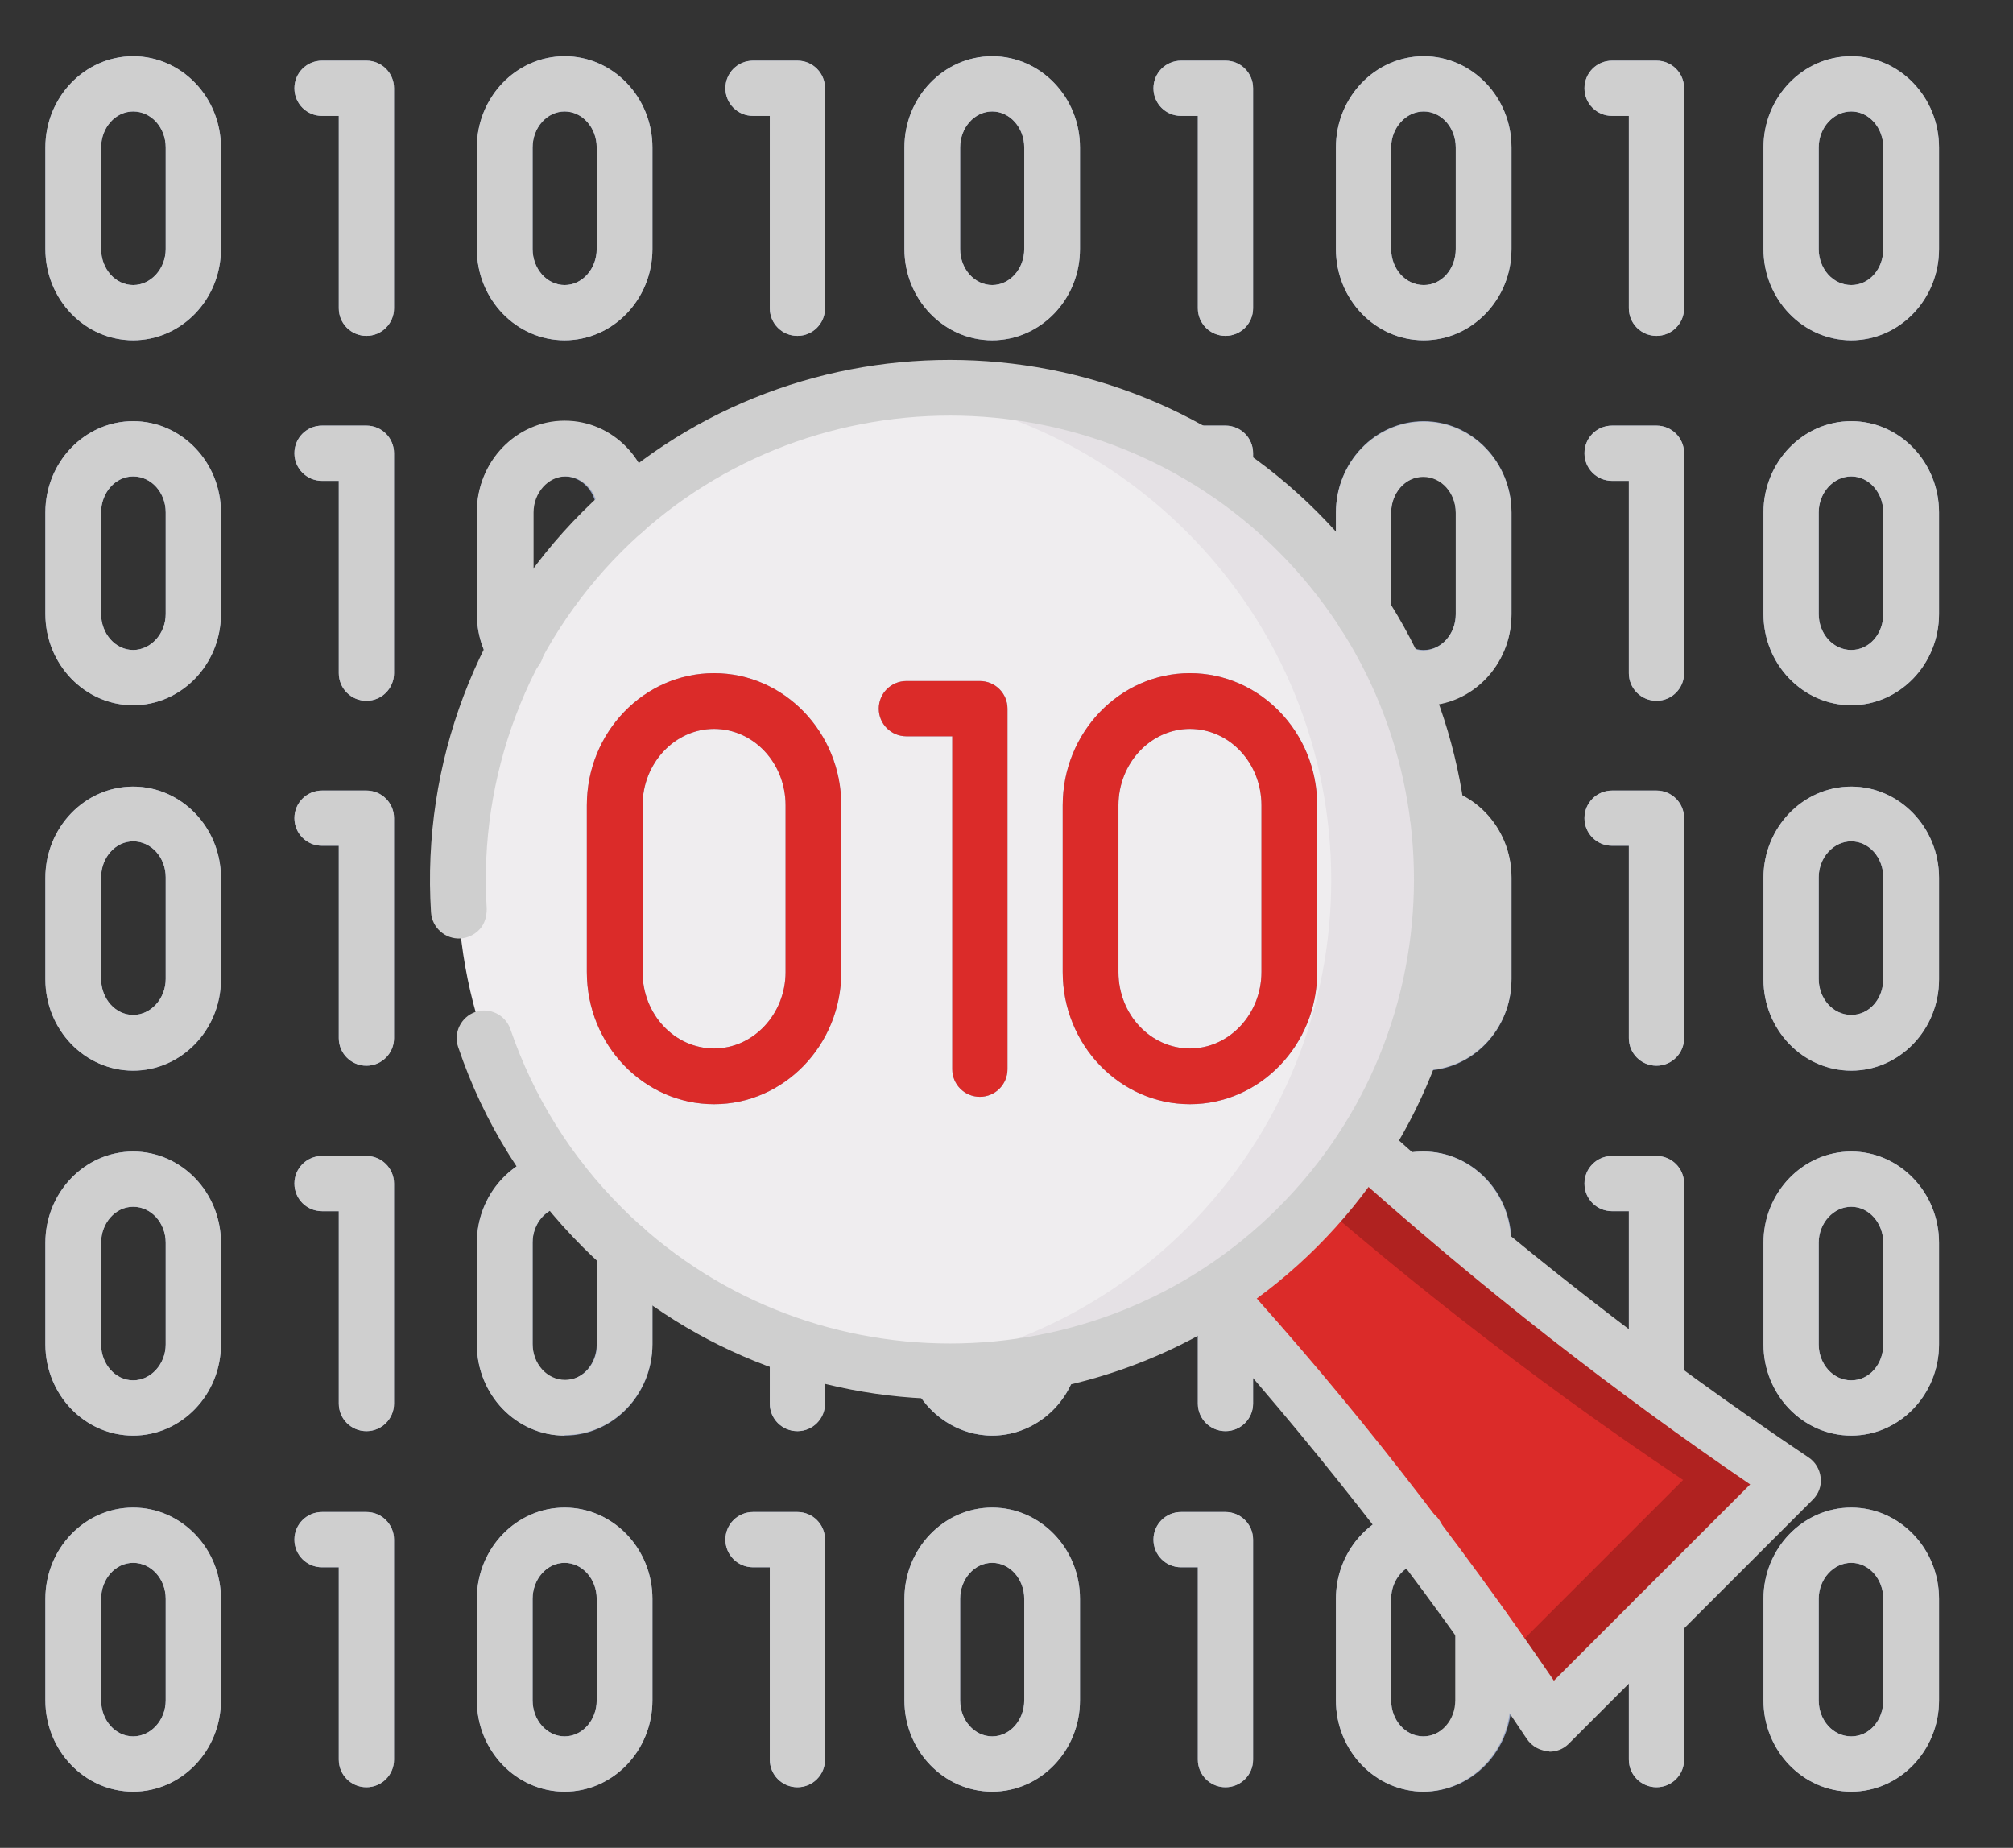
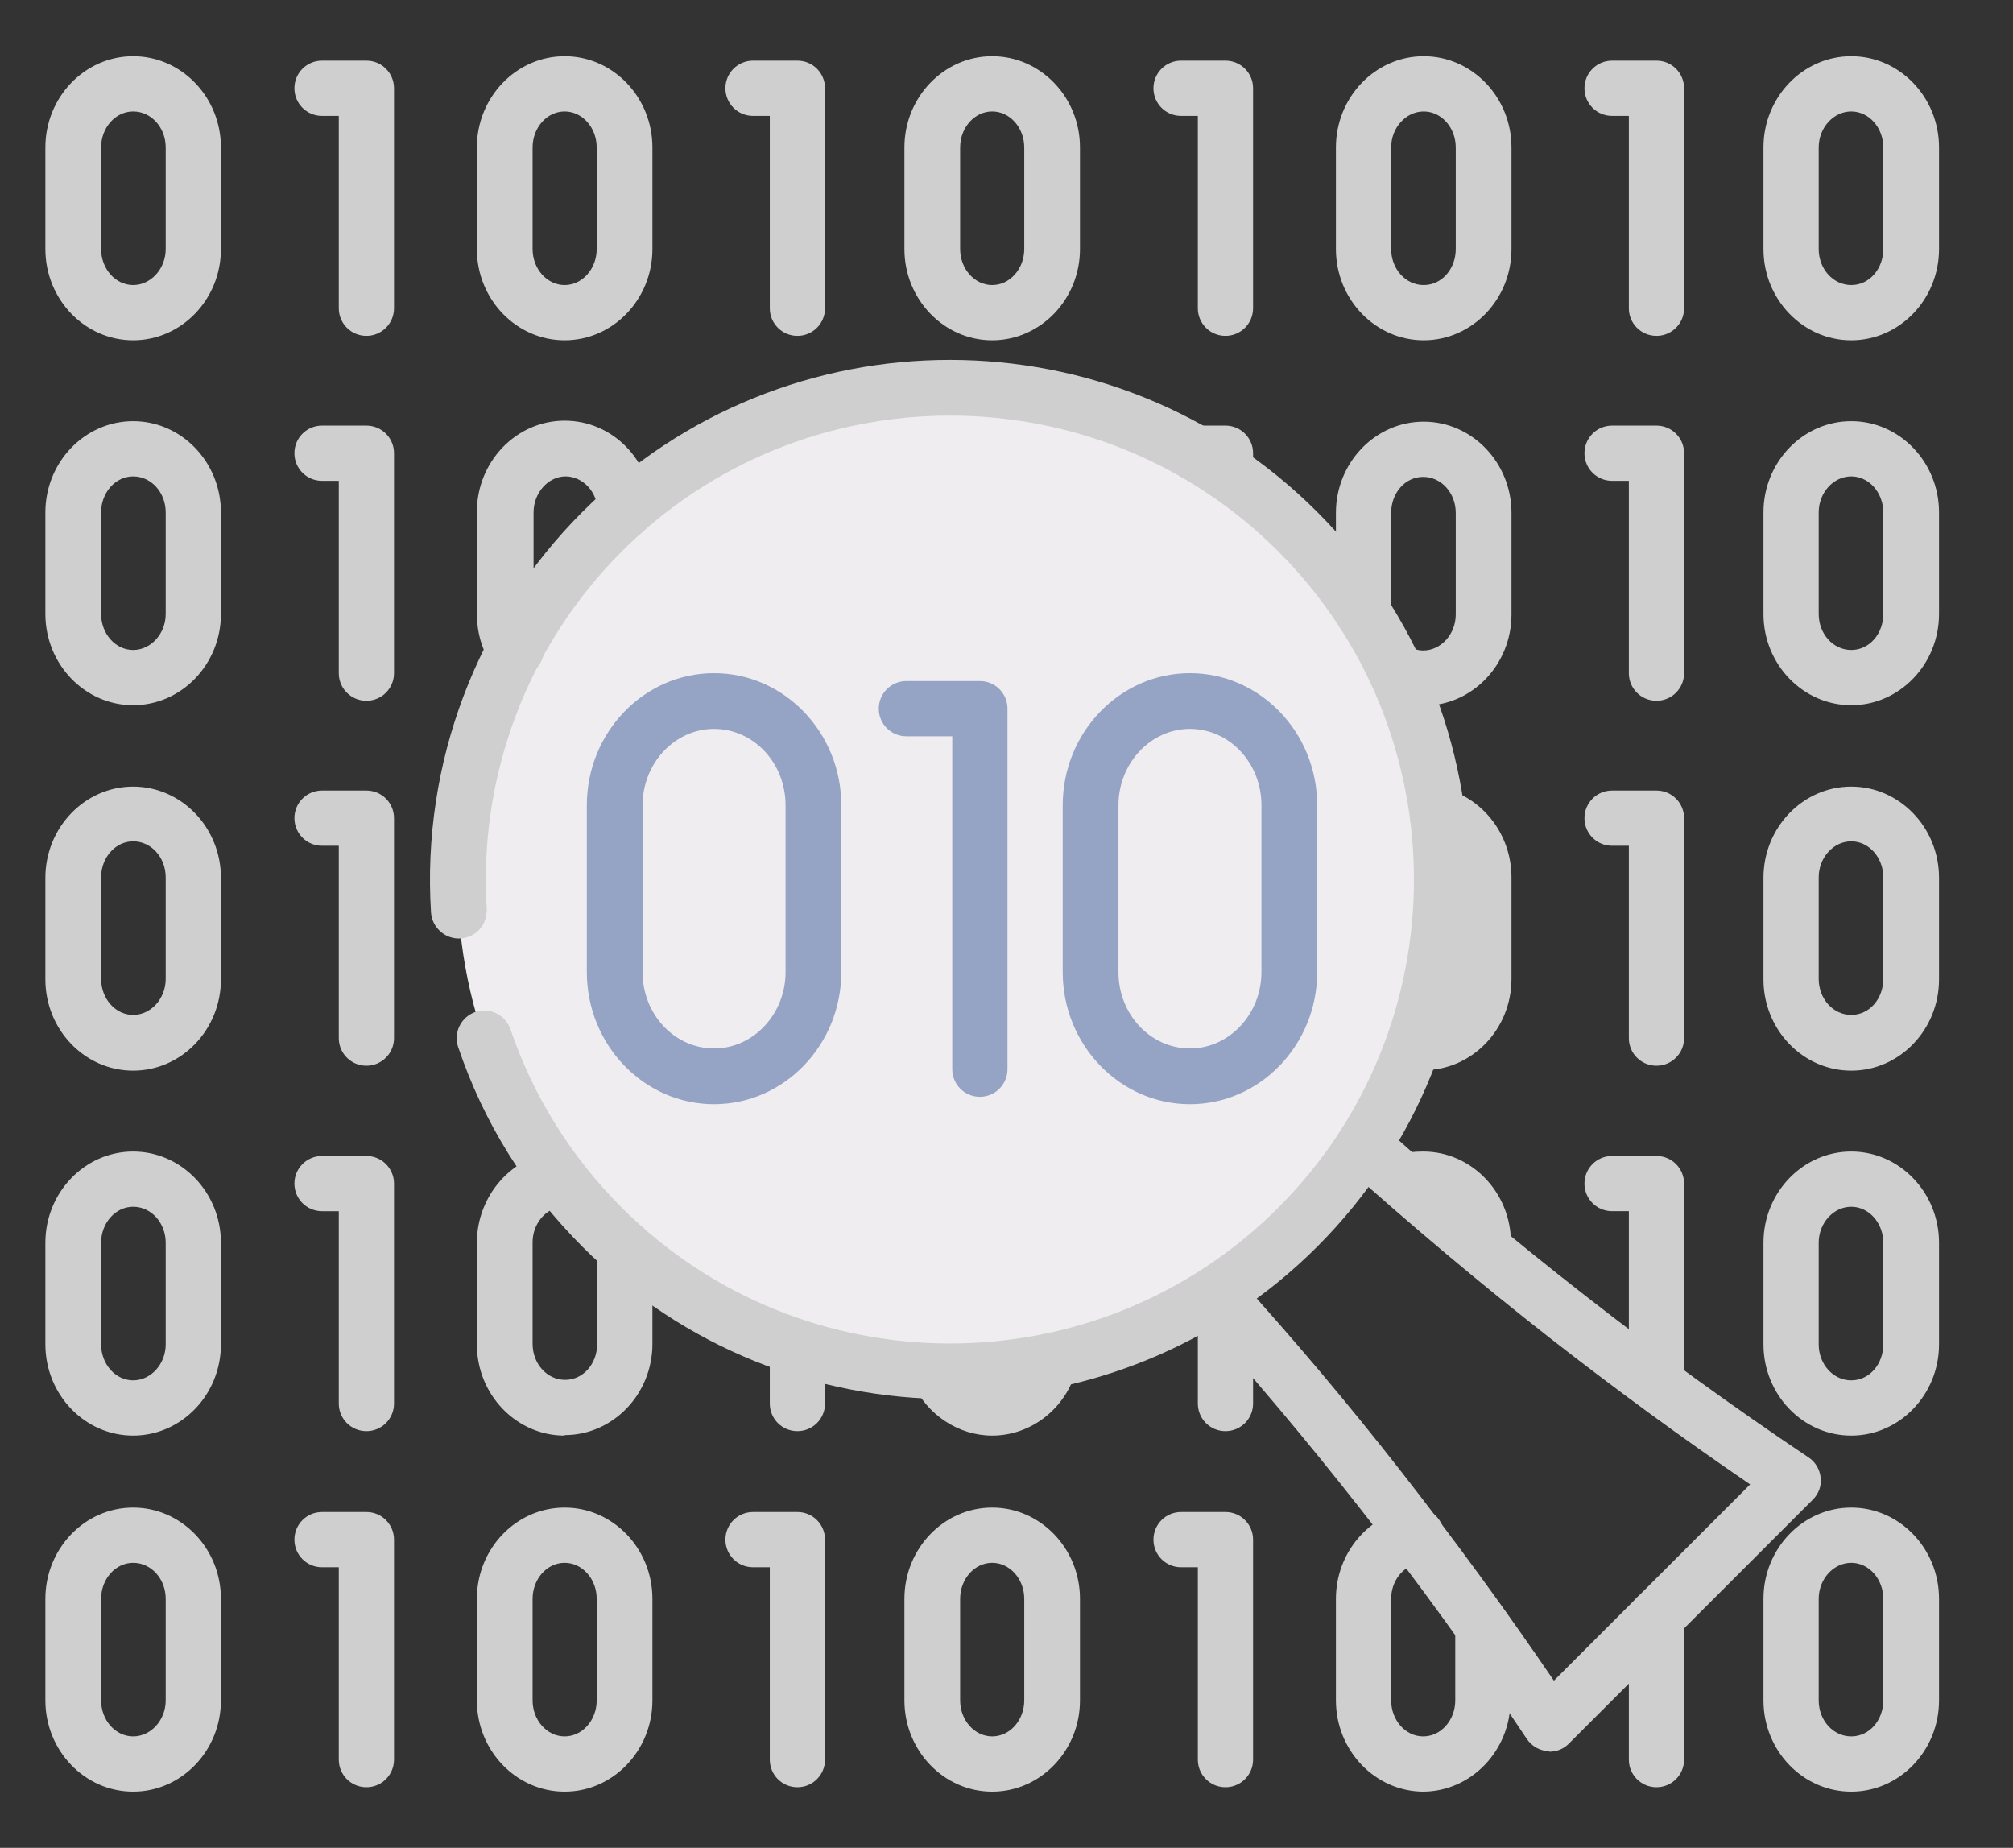
<svg xmlns="http://www.w3.org/2000/svg" id="Layer_1" data-name="Layer 1" version="1.1" viewBox="0 0 408.2 374.7">
  <rect x="0" y="0" width="408.2" height="374.7" fill="#333333" stroke="none" />
  <defs>
    <style>
      .cls-1 {
        fill: #b02220;
      }

      .cls-1, .cls-2, .cls-3, .cls-4, .cls-5, .cls-6 {
        stroke-width: 0px;
      }

      .cls-2 {
        fill: #e5e1e5;
      }

      .cls-3 {
        fill: #95a3c5;
      }

      .cls-4 {
        fill: #efedef;
      }

      .cls-5 {
        fill: #db2b29;
      }

      .cls-6 {
        fill: #cfcfcf;
      }
    </style>
  </defs>
-   <path class="cls-3" d="M74.3,68.1c-3.1,0-5.6-2.5-5.6-5.6V23.5h-3.4c-3.1,0-5.6-2.5-5.6-5.6s2.5-5.6,5.6-5.6h9c3.1,0,5.6,2.5,5.6,5.6v44.6c0,3.1-2.5,5.6-5.6,5.6h0ZM27,69c-9.8,0-17.8-8.3-17.8-18.5v-20.6c0-10.2,8-18.5,17.8-18.5s17.8,8.3,17.8,18.5v20.6c0,10.2-8,18.5-17.8,18.5h0ZM27,22.6c-3.6,0-6.5,3.3-6.5,7.3v20.6c0,4,2.9,7.3,6.5,7.3s6.6-3.3,6.6-7.3v-20.6c0-4-2.9-7.3-6.6-7.3h0ZM161.7,68.1c-3.1,0-5.6-2.5-5.6-5.6V23.5h-3.4c-3.1,0-5.6-2.5-5.6-5.6s2.5-5.6,5.6-5.6h9c3.1,0,5.6,2.5,5.6,5.6v44.6c0,3.1-2.5,5.6-5.6,5.6h0ZM114.5,69c-9.8,0-17.8-8.3-17.8-18.5v-20.6c0-10.2,8-18.5,17.8-18.5s17.8,8.3,17.8,18.5v20.6c0,10.2-8,18.5-17.8,18.5h0ZM114.5,22.6c-3.6,0-6.5,3.3-6.5,7.3v20.6c0,4,2.9,7.3,6.5,7.3s6.5-3.3,6.5-7.3v-20.6c0-4-2.9-7.3-6.5-7.3h0ZM74.3,142.1c-3.1,0-5.6-2.5-5.6-5.6v-39h-3.4c-3.1,0-5.6-2.5-5.6-5.6s2.5-5.6,5.6-5.6h9c3.1,0,5.6,2.5,5.6,5.6v44.6c0,3.1-2.5,5.6-5.6,5.6h0ZM27,143c-9.8,0-17.8-8.3-17.8-18.5v-20.6c0-10.2,8-18.5,17.8-18.5s17.8,8.3,17.8,18.5v20.6c0,10.2-8,18.5-17.8,18.5h0ZM27,96.6c-3.6,0-6.5,3.3-6.5,7.3v20.6c0,4,2.9,7.3,6.5,7.3s6.6-3.3,6.6-7.3v-20.6c0-4-2.9-7.3-6.6-7.3h0ZM161.7,142.1c-3.1,0-5.6-2.5-5.6-5.6v-39h-3.4c-3.1,0-5.6-2.5-5.6-5.6s2.5-5.6,5.6-5.6h9c3.1,0,5.6,2.5,5.6,5.6v44.6c0,3.1-2.5,5.6-5.6,5.6h0ZM114.5,143c-9.8,0-17.8-8.3-17.8-18.5v-20.6c0-10.2,8-18.5,17.8-18.5s17.8,8.3,17.8,18.5v20.6c0,10.2-8,18.5-17.8,18.5h0ZM114.5,96.6c-3.6,0-6.5,3.3-6.5,7.3v20.6c0,4,2.9,7.3,6.5,7.3s6.5-3.3,6.5-7.3v-20.6c0-4-2.9-7.3-6.5-7.3h0ZM248.5,68.1c-3.1,0-5.6-2.5-5.6-5.6V23.5h-3.4c-3.1,0-5.6-2.5-5.6-5.6s2.5-5.6,5.6-5.6h9c3.1,0,5.6,2.5,5.6,5.6v44.6c0,3.1-2.5,5.6-5.6,5.6h0ZM201.2,69c-9.8,0-17.8-8.3-17.8-18.5v-20.6c0-10.2,8-18.5,17.8-18.5s17.8,8.3,17.8,18.5v20.6c0,10.2-8,18.5-17.8,18.5h0ZM201.2,22.6c-3.6,0-6.5,3.3-6.5,7.3v20.6c0,4,2.9,7.3,6.5,7.3s6.5-3.3,6.5-7.3v-20.6c0-4-2.9-7.3-6.5-7.3h0ZM335.9,68.1c-3.1,0-5.6-2.5-5.6-5.6V23.5h-3.4c-3.1,0-5.6-2.5-5.6-5.6s2.5-5.6,5.6-5.6h9c3.1,0,5.6,2.5,5.6,5.6v44.6c0,3.1-2.5,5.6-5.6,5.6h0ZM288.7,69c-9.8,0-17.8-8.3-17.8-18.5v-20.6c0-10.2,8-18.5,17.8-18.5s17.8,8.3,17.8,18.5v20.6c0,10.2-8,18.5-17.8,18.5h0ZM288.7,22.6c-3.6,0-6.6,3.3-6.6,7.3v20.6c0,4,2.9,7.3,6.6,7.3s6.5-3.3,6.5-7.3v-20.6c0-4-2.9-7.3-6.5-7.3h0ZM248.5,142.1c-3.1,0-5.6-2.5-5.6-5.6v-39h-3.4c-3.1,0-5.6-2.5-5.6-5.6s2.5-5.6,5.6-5.6h9c3.1,0,5.6,2.5,5.6,5.6v44.6c0,3.1-2.5,5.6-5.6,5.6h0ZM201.2,143c-9.8,0-17.8-8.3-17.8-18.5v-20.6c0-10.2,8-18.5,17.8-18.5s17.8,8.3,17.8,18.5v20.6c0,10.2-8,18.5-17.8,18.5h0ZM201.2,96.6c-3.6,0-6.5,3.3-6.5,7.3v20.6c0,4,2.9,7.3,6.5,7.3s6.5-3.3,6.5-7.3v-20.6c0-4-2.9-7.3-6.5-7.3h0ZM335.9,142.1c-3.1,0-5.6-2.5-5.6-5.6v-39h-3.4c-3.1,0-5.6-2.5-5.6-5.6s2.5-5.6,5.6-5.6h9c3.1,0,5.6,2.5,5.6,5.6v44.6c0,3.1-2.5,5.6-5.6,5.6h0ZM288.7,143c-9.8,0-17.8-8.3-17.8-18.5v-20.6c0-10.2,8-18.5,17.8-18.5s17.8,8.3,17.8,18.5v20.6c0,10.2-8,18.5-17.8,18.5h0ZM288.7,96.6c-3.6,0-6.6,3.3-6.6,7.3v20.6c0,4,2.9,7.3,6.6,7.3s6.5-3.3,6.5-7.3v-20.6c0-4-2.9-7.3-6.5-7.3h0ZM375.4,69c-9.8,0-17.8-8.3-17.8-18.5v-20.6c0-10.2,8-18.5,17.8-18.5s17.8,8.3,17.8,18.5v20.6c0,10.2-8,18.5-17.8,18.5h0ZM375.4,22.6c-3.6,0-6.6,3.3-6.6,7.3v20.6c0,4,2.9,7.3,6.6,7.3s6.5-3.3,6.5-7.3v-20.6c0-4-2.9-7.3-6.5-7.3h0ZM375.4,143c-9.8,0-17.8-8.3-17.8-18.5v-20.6c0-10.2,8-18.5,17.8-18.5s17.8,8.3,17.8,18.5v20.6c0,10.2-8,18.5-17.8,18.5h0ZM375.4,96.6c-3.6,0-6.6,3.3-6.6,7.3v20.6c0,4,2.9,7.3,6.6,7.3s6.5-3.3,6.5-7.3v-20.6c0-4-2.9-7.3-6.5-7.3h0ZM74.3,216.1c-3.1,0-5.6-2.5-5.6-5.6v-39h-3.4c-3.1,0-5.6-2.5-5.6-5.6s2.5-5.6,5.6-5.6h9c3.1,0,5.6,2.5,5.6,5.6v44.6c0,3.1-2.5,5.6-5.6,5.6h0ZM27,217.1c-9.8,0-17.8-8.3-17.8-18.5v-20.6c0-10.2,8-18.5,17.8-18.5s17.8,8.3,17.8,18.5v20.6c0,10.2-8,18.5-17.8,18.5h0ZM27,170.6c-3.6,0-6.5,3.3-6.5,7.3v20.6c0,4,2.9,7.3,6.5,7.3s6.6-3.3,6.6-7.3v-20.6c0-4-2.9-7.3-6.6-7.3h0ZM161.7,216.1c-3.1,0-5.6-2.5-5.6-5.6v-39h-3.4c-3.1,0-5.6-2.5-5.6-5.6s2.5-5.6,5.6-5.6h9c3.1,0,5.6,2.5,5.6,5.6v44.6c0,3.1-2.5,5.6-5.6,5.6h0ZM114.5,217.1c-9.8,0-17.8-8.3-17.8-18.5v-20.6c0-10.2,8-18.5,17.8-18.5s17.8,8.3,17.8,18.5v20.6c0,10.2-8,18.5-17.8,18.5h0ZM114.5,170.6c-3.6,0-6.5,3.3-6.5,7.3v20.6c0,4,2.9,7.3,6.5,7.3s6.5-3.3,6.5-7.3v-20.6c0-4-2.9-7.3-6.5-7.3h0ZM74.3,290.2c-3.1,0-5.6-2.5-5.6-5.6v-39h-3.4c-3.1,0-5.6-2.5-5.6-5.6s2.5-5.6,5.6-5.6h9c3.1,0,5.6,2.5,5.6,5.6v44.6c0,3.1-2.5,5.6-5.6,5.6h0ZM27,291.1c-9.8,0-17.8-8.3-17.8-18.5v-20.6c0-10.2,8-18.5,17.8-18.5s17.8,8.3,17.8,18.5v20.6c0,10.2-8,18.5-17.8,18.5h0ZM27,244.7c-3.6,0-6.5,3.3-6.5,7.3v20.6c0,4,2.9,7.3,6.5,7.3s6.6-3.3,6.6-7.3v-20.6c0-4-2.9-7.3-6.6-7.3h0ZM161.7,290.2c-3.1,0-5.6-2.5-5.6-5.6v-39h-3.4c-3.1,0-5.6-2.5-5.6-5.6s2.5-5.6,5.6-5.6h9c3.1,0,5.6,2.5,5.6,5.6v44.6c0,3.1-2.5,5.6-5.6,5.6h0ZM114.5,291.1c-9.8,0-17.8-8.3-17.8-18.5v-20.6c0-10.2,8-18.5,17.8-18.5s17.8,8.3,17.8,18.5v20.6c0,10.2-8,18.5-17.8,18.5h0ZM114.5,244.7c-3.6,0-6.5,3.3-6.5,7.3v20.6c0,4,2.9,7.3,6.5,7.3s6.5-3.3,6.5-7.3v-20.6c0-4-2.9-7.3-6.5-7.3h0ZM248.5,216.1c-3.1,0-5.6-2.5-5.6-5.6v-39h-3.4c-3.1,0-5.6-2.5-5.6-5.6s2.5-5.6,5.6-5.6h9c3.1,0,5.6,2.5,5.6,5.6v44.6c0,3.1-2.5,5.6-5.6,5.6h0ZM201.2,217.1c-9.8,0-17.8-8.3-17.8-18.5v-20.6c0-10.2,8-18.5,17.8-18.5s17.8,8.3,17.8,18.5v20.6c0,10.2-8,18.5-17.8,18.5h0ZM201.2,170.6c-3.6,0-6.5,3.3-6.5,7.3v20.6c0,4,2.9,7.3,6.5,7.3s6.5-3.3,6.5-7.3v-20.6c0-4-2.9-7.3-6.5-7.3h0ZM335.9,216.1c-3.1,0-5.6-2.5-5.6-5.6v-39h-3.4c-3.1,0-5.6-2.5-5.6-5.6s2.5-5.6,5.6-5.6h9c3.1,0,5.6,2.5,5.6,5.6v44.6c0,3.1-2.5,5.6-5.6,5.6h0ZM288.7,217.1c-9.8,0-17.8-8.3-17.8-18.5v-20.6c0-10.2,8-18.5,17.8-18.5s17.8,8.3,17.8,18.5v20.6c0,10.2-8,18.5-17.8,18.5h0ZM288.7,170.6c-3.6,0-6.6,3.3-6.6,7.3v20.6c0,4,2.9,7.3,6.6,7.3s6.5-3.3,6.5-7.3v-20.6c0-4-2.9-7.3-6.5-7.3h0ZM248.5,290.2c-3.1,0-5.6-2.5-5.6-5.6v-39h-3.4c-3.1,0-5.6-2.5-5.6-5.6s2.5-5.6,5.6-5.6h9c3.1,0,5.6,2.5,5.6,5.6v44.6c0,3.1-2.5,5.6-5.6,5.6h0ZM201.2,291.1c-9.8,0-17.8-8.3-17.8-18.5v-20.6c0-10.2,8-18.5,17.8-18.5s17.8,8.3,17.8,18.5v20.6c0,10.2-8,18.5-17.8,18.5h0ZM201.2,244.7c-3.6,0-6.5,3.3-6.5,7.3v20.6c0,4,2.9,7.3,6.5,7.3s6.5-3.3,6.5-7.3v-20.6c0-4-2.9-7.3-6.5-7.3h0ZM335.9,290.2c-3.1,0-5.6-2.5-5.6-5.6v-39h-3.4c-3.1,0-5.6-2.5-5.6-5.6s2.5-5.6,5.6-5.6h9c3.1,0,5.6,2.5,5.6,5.6v44.6c0,3.1-2.5,5.6-5.6,5.6h0ZM288.7,291.1c-9.8,0-17.8-8.3-17.8-18.5v-20.6c0-10.2,8-18.5,17.8-18.5s17.8,8.3,17.8,18.5v20.6c0,10.2-8,18.5-17.8,18.5h0ZM288.7,244.7c-3.6,0-6.6,3.3-6.6,7.3v20.6c0,4,2.9,7.3,6.6,7.3s6.5-3.3,6.5-7.3v-20.6c0-4-2.9-7.3-6.5-7.3h0ZM375.4,217.1c-9.8,0-17.8-8.3-17.8-18.5v-20.6c0-10.2,8-18.5,17.8-18.5s17.8,8.3,17.8,18.5v20.6c0,10.2-8,18.5-17.8,18.5h0ZM375.4,170.6c-3.6,0-6.6,3.3-6.6,7.3v20.6c0,4,2.9,7.3,6.6,7.3s6.5-3.3,6.5-7.3v-20.6c0-4-2.9-7.3-6.5-7.3h0ZM375.4,291.1c-9.8,0-17.8-8.3-17.8-18.5v-20.6c0-10.2,8-18.5,17.8-18.5s17.8,8.3,17.8,18.5v20.6c0,10.2-8,18.5-17.8,18.5h0ZM375.4,244.7c-3.6,0-6.6,3.3-6.6,7.3v20.6c0,4,2.9,7.3,6.6,7.3s6.5-3.3,6.5-7.3v-20.6c0-4-2.9-7.3-6.5-7.3h0ZM74.3,362.4c-3.1,0-5.6-2.5-5.6-5.6v-39h-3.4c-3.1,0-5.6-2.5-5.6-5.6s2.5-5.6,5.6-5.6h9c3.1,0,5.6,2.5,5.6,5.6v44.6c0,3.1-2.5,5.6-5.6,5.6h0ZM27,363.3c-9.8,0-17.8-8.3-17.8-18.5v-20.6c0-10.2,8-18.5,17.8-18.5s17.8,8.3,17.8,18.5v20.6c0,10.2-8,18.5-17.8,18.5h0ZM27,316.9c-3.6,0-6.5,3.3-6.5,7.3v20.6c0,4,2.9,7.3,6.5,7.3s6.6-3.3,6.6-7.3v-20.6c0-4-2.9-7.3-6.6-7.3h0ZM161.7,362.4c-3.1,0-5.6-2.5-5.6-5.6v-39h-3.4c-3.1,0-5.6-2.5-5.6-5.6s2.5-5.6,5.6-5.6h9c3.1,0,5.6,2.5,5.6,5.6v44.6c0,3.1-2.5,5.6-5.6,5.6h0ZM114.5,363.3c-9.8,0-17.8-8.3-17.8-18.5v-20.6c0-10.2,8-18.5,17.8-18.5s17.8,8.3,17.8,18.5v20.6c0,10.2-8,18.5-17.8,18.5h0ZM114.5,316.9c-3.6,0-6.5,3.3-6.5,7.3v20.6c0,4,2.9,7.3,6.5,7.3s6.5-3.3,6.5-7.3v-20.6c0-4-2.9-7.3-6.5-7.3h0ZM248.5,362.4c-3.1,0-5.6-2.5-5.6-5.6v-39h-3.4c-3.1,0-5.6-2.5-5.6-5.6s2.5-5.6,5.6-5.6h9c3.1,0,5.6,2.5,5.6,5.6v44.6c0,3.1-2.5,5.6-5.6,5.6h0ZM201.2,363.3c-9.8,0-17.8-8.3-17.8-18.5v-20.6c0-10.2,8-18.5,17.8-18.5s17.8,8.3,17.8,18.5v20.6c0,10.2-8,18.5-17.8,18.5h0ZM201.2,316.9c-3.6,0-6.5,3.3-6.5,7.3v20.6c0,4,2.9,7.3,6.5,7.3s6.5-3.3,6.5-7.3v-20.6c0-4-2.9-7.3-6.5-7.3h0ZM335.9,362.4c-3.1,0-5.6-2.5-5.6-5.6v-39h-3.4c-3.1,0-5.6-2.5-5.6-5.6s2.5-5.6,5.6-5.6h9c3.1,0,5.6,2.5,5.6,5.6v44.6c0,3.1-2.5,5.6-5.6,5.6h0ZM288.7,363.3c-9.8,0-17.8-8.3-17.8-18.5v-20.6c0-10.2,8-18.5,17.8-18.5s17.8,8.3,17.8,18.5v20.6c0,10.2-8,18.5-17.8,18.5h0ZM288.7,316.9c-3.6,0-6.6,3.3-6.6,7.3v20.6c0,4,2.9,7.3,6.6,7.3s6.5-3.3,6.5-7.3v-20.6c0-4-2.9-7.3-6.5-7.3h0ZM375.4,363.3c-9.8,0-17.8-8.3-17.8-18.5v-20.6c0-10.2,8-18.5,17.8-18.5s17.8,8.3,17.8,18.5v20.6c0,10.2-8,18.5-17.8,18.5h0ZM375.4,316.9c-3.6,0-6.6,3.3-6.6,7.3v20.6c0,4,2.9,7.3,6.6,7.3s6.5-3.3,6.5-7.3v-20.6c0-4-2.9-7.3-6.5-7.3h0ZM375.4,316.9" />
-   <path class="cls-5" d="M363.7,300l-49.5,49.5c-10.8-16.3-22.3-32.1-34.4-47.5-23.6-30-49.4-58.2-77.3-84.3l29.3-29.3c26.7,28.3,55.4,54.5,86,78.5,14.8,11.6,30.1,22.7,45.8,33.2h0ZM363.7,300" />
-   <path class="cls-1" d="M318,266.9c-30.6-23.9-59.4-50.2-86-78.5l-11.5,11.5c23.5,23.9,48.6,46.3,75,67,14.8,11.6,30.1,22.7,45.8,33.2l-36.1,36.1c3.1,4.5,6.2,9,9.1,13.4l49.5-49.5c-15.7-10.5-30.9-21.6-45.8-33.2h0ZM318,266.9" />
  <path class="cls-4" d="M292.4,178.4c0,55.1-44.7,99.8-99.8,99.8s-99.8-44.7-99.8-99.8,44.7-99.8,99.8-99.8,99.8,44.7,99.8,99.8h0ZM292.4,178.4" />
-   <path class="cls-2" d="M263.2,107.9c-22.3-22.3-52.7-31.9-81.8-28.6,21.7,2.4,42.7,12,59.3,28.6,39,39,39,102.1,0,141.1-16.6,16.6-37.6,26.1-59.3,28.6,29.1,3.3,59.4-6.2,81.8-28.6,39-39,39-102.1,0-141.1h0ZM263.2,107.9" />
  <path class="cls-3" d="M198.7,222.4c-3.1,0-5.6-2.5-5.6-5.6v-67.5h-9.3c-3.1,0-5.6-2.5-5.6-5.6s2.5-5.6,5.6-5.6h14.9c3.1,0,5.6,2.5,5.6,5.6v73.1c0,3.1-2.5,5.6-5.6,5.6h0ZM144.8,223.9c-14.2,0-25.8-12-25.8-26.8v-33.8c0-14.8,11.6-26.8,25.8-26.8s25.8,12,25.8,26.8v33.8c0,14.8-11.6,26.8-25.8,26.8h0ZM144.8,147.8c-8,0-14.5,7-14.5,15.5v33.8c0,8.6,6.5,15.5,14.5,15.5s14.5-7,14.5-15.5v-33.8c0-8.6-6.5-15.5-14.5-15.5h0ZM241.3,223.9c-14.2,0-25.8-12-25.8-26.8v-33.8c0-14.8,11.6-26.8,25.8-26.8s25.8,12,25.8,26.8v33.8c0,14.8-11.6,26.8-25.8,26.8h0ZM241.3,147.8c-8,0-14.5,7-14.5,15.5v33.8c0,8.6,6.5,15.5,14.5,15.5s14.5-7,14.5-15.5v-33.8c0-8.6-6.5-15.5-14.5-15.5h0ZM241.3,147.8" />
  <path class="cls-6" d="M74.3,68.1c-3.1,0-5.6-2.5-5.6-5.6V23.5h-3.4c-3.1,0-5.6-2.5-5.6-5.6s2.5-5.6,5.6-5.6h9c3.1,0,5.6,2.5,5.6,5.6v44.6c0,3.1-2.5,5.6-5.6,5.6h0ZM27,69c-9.8,0-17.8-8.3-17.8-18.5v-20.6c0-10.2,8-18.5,17.8-18.5s17.8,8.3,17.8,18.5v20.6c0,10.2-8,18.5-17.8,18.5h0ZM27,22.6c-3.6,0-6.5,3.3-6.5,7.3v20.6c0,4,2.9,7.3,6.5,7.3s6.6-3.3,6.6-7.3v-20.6c0-4-2.9-7.3-6.6-7.3h0ZM161.7,68.1c-3.1,0-5.6-2.5-5.6-5.6V23.5h-3.4c-3.1,0-5.6-2.5-5.6-5.6s2.5-5.6,5.6-5.6h9c3.1,0,5.6,2.5,5.6,5.6v44.6c0,3.1-2.5,5.6-5.6,5.6h0ZM114.5,69c-9.8,0-17.8-8.3-17.8-18.5v-20.6c0-10.2,8-18.5,17.8-18.5s17.8,8.3,17.8,18.5v20.6c0,10.2-8,18.5-17.8,18.5h0ZM114.5,22.6c-3.6,0-6.5,3.3-6.5,7.3v20.6c0,4,2.9,7.3,6.5,7.3s6.5-3.3,6.5-7.3v-20.6c0-4-2.9-7.3-6.5-7.3h0ZM74.3,142.1c-3.1,0-5.6-2.5-5.6-5.6v-39h-3.4c-3.1,0-5.6-2.5-5.6-5.6s2.5-5.6,5.6-5.6h9c3.1,0,5.6,2.5,5.6,5.6v44.6c0,3.1-2.5,5.6-5.6,5.6h0ZM27,143c-9.8,0-17.8-8.3-17.8-18.5v-20.6c0-10.2,8-18.5,17.8-18.5s17.8,8.3,17.8,18.5v20.6c0,10.2-8,18.5-17.8,18.5h0ZM27,96.6c-3.6,0-6.5,3.3-6.5,7.3v20.6c0,4,2.9,7.3,6.5,7.3s6.6-3.3,6.6-7.3v-20.6c0-4-2.9-7.3-6.6-7.3h0ZM104.4,137.4c-1.9,0-3.7-1-4.7-2.6-2-3.1-3-6.6-3-10.4v-20.6c0-10.2,8-18.5,17.8-18.5s17.6,8.1,17.8,18.2c0,1.5-.5,2.9-1.6,4-1,1.1-2.5,1.7-3.9,1.7h0c-3.1,0-5.6-2.5-5.6-5.5,0-3.9-3-7.1-6.5-7.1s-6.5,3.3-6.5,7.3v20.6c0,1.5.4,3,1.2,4.2,1.1,1.7,1.2,3.9.2,5.7-1,1.8-2.9,2.9-4.9,2.9h0ZM248.5,68.1c-3.1,0-5.6-2.5-5.6-5.6V23.5h-3.4c-3.1,0-5.6-2.5-5.6-5.6s2.5-5.6,5.6-5.6h9c3.1,0,5.6,2.5,5.6,5.6v44.6c0,3.1-2.5,5.6-5.6,5.6h0ZM201.2,69c-9.8,0-17.8-8.3-17.8-18.5v-20.6c0-10.2,8-18.5,17.8-18.5s17.8,8.3,17.8,18.5v20.6c0,10.2-8,18.5-17.8,18.5h0ZM201.2,22.6c-3.6,0-6.5,3.3-6.5,7.3v20.6c0,4,2.9,7.3,6.5,7.3s6.5-3.3,6.5-7.3v-20.6c0-4-2.9-7.3-6.5-7.3h0ZM335.9,68.1c-3.1,0-5.6-2.5-5.6-5.6V23.5h-3.4c-3.1,0-5.6-2.5-5.6-5.6s2.5-5.6,5.6-5.6h9c3.1,0,5.6,2.5,5.6,5.6v44.6c0,3.1-2.5,5.6-5.6,5.6h0ZM288.7,69c-9.8,0-17.8-8.3-17.8-18.5v-20.6c0-10.2,8-18.5,17.8-18.5s17.8,8.3,17.8,18.5v20.6c0,10.2-8,18.5-17.8,18.5h0ZM288.7,22.6c-3.6,0-6.6,3.3-6.6,7.3v20.6c0,4,2.9,7.3,6.6,7.3s6.5-3.3,6.5-7.3v-20.6c0-4-2.9-7.3-6.5-7.3h0ZM248.5,101.3c-2.4,0-4.5-1.5-5.3-3.8h-.8c-3.1,0-5.6-2.5-5.6-5.6s2.5-5.6,5.6-5.6h6.1c3.1,0,5.6,2.5,5.6,5.6v3.8c0,3.1-2.5,5.6-5.6,5.6h0ZM335.9,142.1c-3.1,0-5.6-2.5-5.6-5.6v-39h-3.4c-3.1,0-5.6-2.5-5.6-5.6s2.5-5.6,5.6-5.6h9c3.1,0,5.6,2.5,5.6,5.6v44.6c0,3.1-2.5,5.6-5.6,5.6h0ZM288.7,143c-3,0-5.9-.8-8.5-2.2-2.7-1.5-3.6-5-2.1-7.6,1.5-2.7,4.9-3.6,7.6-2.1.9.5,1.9.8,2.9.8,3.6,0,6.6-3.3,6.6-7.3v-20.6c0-4-2.9-7.3-6.6-7.3s-6.5,3.3-6.5,7.3v20.4c0,3.1-2.5,5.6-5.6,5.6s-5.6-2.5-5.6-5.6v-20.4c0-10.2,8-18.5,17.8-18.5s17.8,8.3,17.8,18.5v20.6c0,10.2-8,18.5-17.8,18.5h0ZM375.4,69c-9.8,0-17.8-8.3-17.8-18.5v-20.6c0-10.2,8-18.5,17.8-18.5s17.8,8.3,17.8,18.5v20.6c0,10.2-8,18.5-17.8,18.5h0ZM375.4,22.6c-3.6,0-6.6,3.3-6.6,7.3v20.6c0,4,2.9,7.3,6.6,7.3s6.5-3.3,6.5-7.3v-20.6c0-4-2.9-7.3-6.5-7.3h0ZM375.4,143c-9.8,0-17.8-8.3-17.8-18.5v-20.6c0-10.2,8-18.5,17.8-18.5s17.8,8.3,17.8,18.5v20.6c0,10.2-8,18.5-17.8,18.5h0ZM375.4,96.6c-3.6,0-6.6,3.3-6.6,7.3v20.6c0,4,2.9,7.3,6.6,7.3s6.5-3.3,6.5-7.3v-20.6c0-4-2.9-7.3-6.5-7.3h0ZM74.3,216.1c-3.1,0-5.6-2.5-5.6-5.6v-39h-3.4c-3.1,0-5.6-2.5-5.6-5.6s2.5-5.6,5.6-5.6h9c3.1,0,5.6,2.5,5.6,5.6v44.6c0,3.1-2.5,5.6-5.6,5.6h0ZM27,217.1c-9.8,0-17.8-8.3-17.8-18.5v-20.6c0-10.2,8-18.5,17.8-18.5s17.8,8.3,17.8,18.5v20.6c0,10.2-8,18.5-17.8,18.5h0ZM27,170.6c-3.6,0-6.5,3.3-6.5,7.3v20.6c0,4,2.9,7.3,6.5,7.3s6.6-3.3,6.6-7.3v-20.6c0-4-2.9-7.3-6.6-7.3h0ZM74.3,290.2c-3.1,0-5.6-2.5-5.6-5.6v-39h-3.4c-3.1,0-5.6-2.5-5.6-5.6s2.5-5.6,5.6-5.6h9c3.1,0,5.6,2.5,5.6,5.6v44.6c0,3.1-2.5,5.6-5.6,5.6h0ZM27,291.1c-9.8,0-17.8-8.3-17.8-18.5v-20.6c0-10.2,8-18.5,17.8-18.5s17.8,8.3,17.8,18.5v20.6c0,10.2-8,18.5-17.8,18.5h0ZM27,244.7c-3.6,0-6.5,3.3-6.5,7.3v20.6c0,4,2.9,7.3,6.5,7.3s6.6-3.3,6.6-7.3v-20.6c0-4-2.9-7.3-6.6-7.3h0ZM161.7,290.2c-3.1,0-5.6-2.5-5.6-5.6v-11.3c0-3.1,2.5-5.6,5.6-5.6s5.6,2.5,5.6,5.6v11.3c0,3.1-2.5,5.6-5.6,5.6h0ZM114.5,291.1c-9.8,0-17.8-8.3-17.8-18.5v-20.6c0-9.6,7.2-17.7,16.3-18.5,3.1-.3,5.8,2,6.1,5.1.1,1.5-.3,3-1.3,4.1-1,1.1-2.3,1.9-3.8,2-3.4.3-6,3.5-6,7.2v20.6c0,4,2.9,7.3,6.6,7.3s6.5-3.3,6.5-7.3v-19.4c0-3.1,2.5-5.6,5.6-5.6s5.6,2.5,5.6,5.6v19.4c0,10.2-8,18.5-17.8,18.5h0ZM335.9,216.1c-3.1,0-5.6-2.5-5.6-5.6v-39h-3.4c-3.1,0-5.6-2.5-5.6-5.6s2.5-5.6,5.6-5.6h9c3.1,0,5.6,2.5,5.6,5.6v44.6c0,3.1-2.5,5.6-5.6,5.6h0ZM288.7,217.1c-.9,0-1.8,0-2.7-.2-1.5-.2-2.8-1.1-3.7-2.3-.9-1.2-1.2-2.7-1-4.2.2-1.5,1.1-2.8,2.3-3.7,1.2-.9,2.7-1.2,4.2-.9.3,0,.5,0,.9,0,3.6,0,6.5-3.3,6.5-7.3v-20.6c0-3.4-2.1-6.3-5.1-7.1-1.4-.4-2.7-1.3-3.4-2.6-.8-1.3-1-2.8-.6-4.3.4-1.4,1.3-2.7,2.6-3.4,1.3-.8,2.8-1,4.3-.6,7.9,2.1,13.5,9.5,13.5,18v20.6c0,10.2-8,18.5-17.8,18.5h0ZM248.5,290.2c-3.1,0-5.6-2.5-5.6-5.6v-20c0-3.1,2.5-5.6,5.6-5.6s5.6,2.5,5.6,5.6v20c0,3.1-2.5,5.6-5.6,5.6h0ZM201.2,291.1c-6.8,0-13.2-4.2-16.1-10.6-.6-1.4-.7-2.9-.2-4.3.5-1.4,1.6-2.5,2.9-3.2,1.4-.6,2.9-.7,4.3-.1,1.4.5,2.5,1.6,3.1,3,1.1,2.5,3.4,4,5.9,4s5.4-2.1,6.3-5.2c.8-3,3.9-4.7,6.9-3.9,3,.8,4.8,3.8,4,6.8-2.1,8-9.2,13.5-17.1,13.5h0ZM335.9,286.1c-3.1,0-5.6-2.5-5.6-5.6v-34.9h-3.4c-3.1,0-5.6-2.5-5.6-5.6s2.5-5.6,5.6-5.6h9c3.1,0,5.6,2.5,5.6,5.6v40.5c0,3.1-2.5,5.6-5.6,5.6h0ZM300.8,258.7c-3.1,0-5.6-2.5-5.6-5.6v-1.1c0-4-2.9-7.3-6.6-7.3s-1.3,0-1.9.3c-2.9.9-6.1-.7-7-3.6-.9-2.9.7-6.1,3.6-7.1,1.7-.6,3.5-.8,5.3-.8,9.8,0,17.8,8.3,17.8,18.5v1.1c0,1.5-.6,2.9-1.6,4-1.1,1.1-2.5,1.6-4,1.6h0ZM375.4,217.1c-9.8,0-17.8-8.3-17.8-18.5v-20.6c0-10.2,8-18.5,17.8-18.5s17.8,8.3,17.8,18.5v20.6c0,10.2-8,18.5-17.8,18.5h0ZM375.4,170.6c-3.6,0-6.6,3.3-6.6,7.3v20.6c0,4,2.9,7.3,6.6,7.3s6.5-3.3,6.5-7.3v-20.6c0-4-2.9-7.3-6.5-7.3h0ZM375.4,291.1c-9.8,0-17.8-8.3-17.8-18.5v-20.6c0-10.2,8-18.5,17.8-18.5s17.8,8.3,17.8,18.5v20.6c0,10.2-8,18.5-17.8,18.5h0ZM375.4,244.7c-3.6,0-6.6,3.3-6.6,7.3v20.6c0,4,2.9,7.3,6.6,7.3s6.5-3.3,6.5-7.3v-20.6c0-4-2.9-7.3-6.5-7.3h0ZM74.3,362.4c-3.1,0-5.6-2.5-5.6-5.6v-39h-3.4c-3.1,0-5.6-2.5-5.6-5.6s2.5-5.6,5.6-5.6h9c3.1,0,5.6,2.5,5.6,5.6v44.6c0,3.1-2.5,5.6-5.6,5.6h0ZM27,363.3c-9.8,0-17.8-8.3-17.8-18.5v-20.6c0-10.2,8-18.5,17.8-18.5s17.8,8.3,17.8,18.5v20.6c0,10.2-8,18.5-17.8,18.5h0ZM27,316.9c-3.6,0-6.5,3.3-6.5,7.3v20.6c0,4,2.9,7.3,6.5,7.3s6.6-3.3,6.6-7.3v-20.6c0-4-2.9-7.3-6.6-7.3h0ZM161.7,362.4c-3.1,0-5.6-2.5-5.6-5.6v-39h-3.4c-3.1,0-5.6-2.5-5.6-5.6s2.5-5.6,5.6-5.6h9c3.1,0,5.6,2.5,5.6,5.6v44.6c0,3.1-2.5,5.6-5.6,5.6h0ZM114.5,363.3c-9.8,0-17.8-8.3-17.8-18.5v-20.6c0-10.2,8-18.5,17.8-18.5s17.8,8.3,17.8,18.5v20.6c0,10.2-8,18.5-17.8,18.5h0ZM114.5,316.9c-3.6,0-6.5,3.3-6.5,7.3v20.6c0,4,2.9,7.3,6.5,7.3s6.5-3.3,6.5-7.3v-20.6c0-4-2.9-7.3-6.5-7.3h0ZM248.5,362.4c-3.1,0-5.6-2.5-5.6-5.6v-39h-3.4c-3.1,0-5.6-2.5-5.6-5.6s2.5-5.6,5.6-5.6h9c3.1,0,5.6,2.5,5.6,5.6v44.6c0,3.1-2.5,5.6-5.6,5.6h0ZM201.2,363.3c-9.8,0-17.8-8.3-17.8-18.5v-20.6c0-10.2,8-18.5,17.8-18.5s17.8,8.3,17.8,18.5v20.6c0,10.2-8,18.5-17.8,18.5h0ZM201.2,316.9c-3.6,0-6.5,3.3-6.5,7.3v20.6c0,4,2.9,7.3,6.5,7.3s6.5-3.3,6.5-7.3v-20.6c0-4-2.9-7.3-6.5-7.3h0ZM335.9,362.4c-3.1,0-5.6-2.5-5.6-5.6v-28.9c0-3.1,2.5-5.6,5.6-5.6s5.6,2.5,5.6,5.6v28.9c0,3.1-2.5,5.6-5.6,5.6h0ZM288.7,363.3c-9.8,0-17.8-8.3-17.8-18.5v-20.6c0-9.3,6.7-17.2,15.6-18.4,3.1-.4,5.9,1.8,6.3,4.9.4,3.1-1.8,5.9-4.9,6.3-3.3.4-5.8,3.5-5.8,7.2v20.6c0,4,2.9,7.3,6.5,7.3s6.5-3.3,6.5-7.3v-14.8c0-3.1,2.5-5.6,5.6-5.6s5.6,2.5,5.6,5.6v14.8c0,10.2-8,18.5-17.8,18.5h0ZM375.4,363.3c-9.8,0-17.8-8.3-17.8-18.5v-20.6c0-10.2,8-18.5,17.8-18.5s17.8,8.3,17.8,18.5v20.6c0,10.2-8,18.5-17.8,18.5h0ZM375.4,316.9c-3.6,0-6.6,3.3-6.6,7.3v20.6c0,4,2.9,7.3,6.6,7.3s6.5-3.3,6.5-7.3v-20.6c0-4-2.9-7.3-6.5-7.3h0ZM375.4,316.9" />
  <path class="cls-6" d="M314.3,355.1c-1.9,0-3.6-.9-4.7-2.5-10.7-16.1-22.1-31.9-34.1-47.1-10.6-13.5-21.6-26.6-33.1-39.3-2.1-2.3-1.9-5.9.4-7.9,2.3-2.1,5.9-1.9,7.9.4,11.7,12.9,22.9,26.2,33.6,39.9,10.7,13.7,21,27.8,30.8,42.2l39.8-39.8c-13.8-9.4-27.3-19.3-40.5-29.6-14.3-11.2-28.1-22.8-41.6-34.9-2.3-2.1-2.5-5.6-.4-7.9,2.1-2.3,5.6-2.5,7.9-.4,13.2,12,26.9,23.4,41,34.4,14.7,11.5,29.9,22.5,45.4,32.9,1.4.9,2.3,2.4,2.5,4.1.2,1.7-.4,3.3-1.6,4.5l-49.5,49.5c-1.1,1.1-2.5,1.6-4,1.6h0ZM314.3,355.1" />
  <path class="cls-6" d="M192.7,283.7c-27,0-54-10.3-74.5-30.8-11.6-11.6-20.1-25.2-25.3-40.6-1-2.9.6-6.1,3.5-7.1,2.9-1,6.1.6,7.1,3.5,4.7,13.7,12.3,25.9,22.6,36.2,36.7,36.7,96.4,36.7,133.1,0,36.7-36.7,36.7-96.4,0-133.1-36.7-36.7-96.4-36.7-133.1,0-19.1,19.1-29.1,45.5-27.4,72.5,0,1.5-.4,3-1.4,4.1-1,1.1-2.4,1.8-3.9,1.9-3.1.2-5.8-2.2-6-5.3-1.9-30.2,9.3-59.8,30.7-81.2,41.1-41.1,107.9-41.1,149,0,41.1,41.1,41.1,107.9,0,149-20.5,20.5-47.5,30.8-74.5,30.8h0ZM192.7,283.7" />
-   <path class="cls-5" d="M198.7,222.4c-3.1,0-5.6-2.5-5.6-5.6v-67.5h-9.3c-3.1,0-5.6-2.5-5.6-5.6s2.5-5.6,5.6-5.6h14.9c3.1,0,5.6,2.5,5.6,5.6v73.1c0,3.1-2.5,5.6-5.6,5.6h0ZM144.8,223.9c-14.2,0-25.8-12-25.8-26.8v-33.8c0-14.8,11.6-26.8,25.8-26.8s25.8,12,25.8,26.8v33.8c0,14.8-11.6,26.8-25.8,26.8h0ZM144.8,147.8c-8,0-14.5,7-14.5,15.5v33.8c0,8.6,6.5,15.5,14.5,15.5s14.5-7,14.5-15.5v-33.8c0-8.6-6.5-15.5-14.5-15.5h0ZM241.3,223.9c-14.2,0-25.8-12-25.8-26.8v-33.8c0-14.8,11.6-26.8,25.8-26.8s25.8,12,25.8,26.8v33.8c0,14.8-11.6,26.8-25.8,26.8h0ZM241.3,147.8c-8,0-14.5,7-14.5,15.5v33.8c0,8.6,6.5,15.5,14.5,15.5s14.5-7,14.5-15.5v-33.8c0-8.6-6.5-15.5-14.5-15.5h0ZM241.3,147.8" />
</svg>